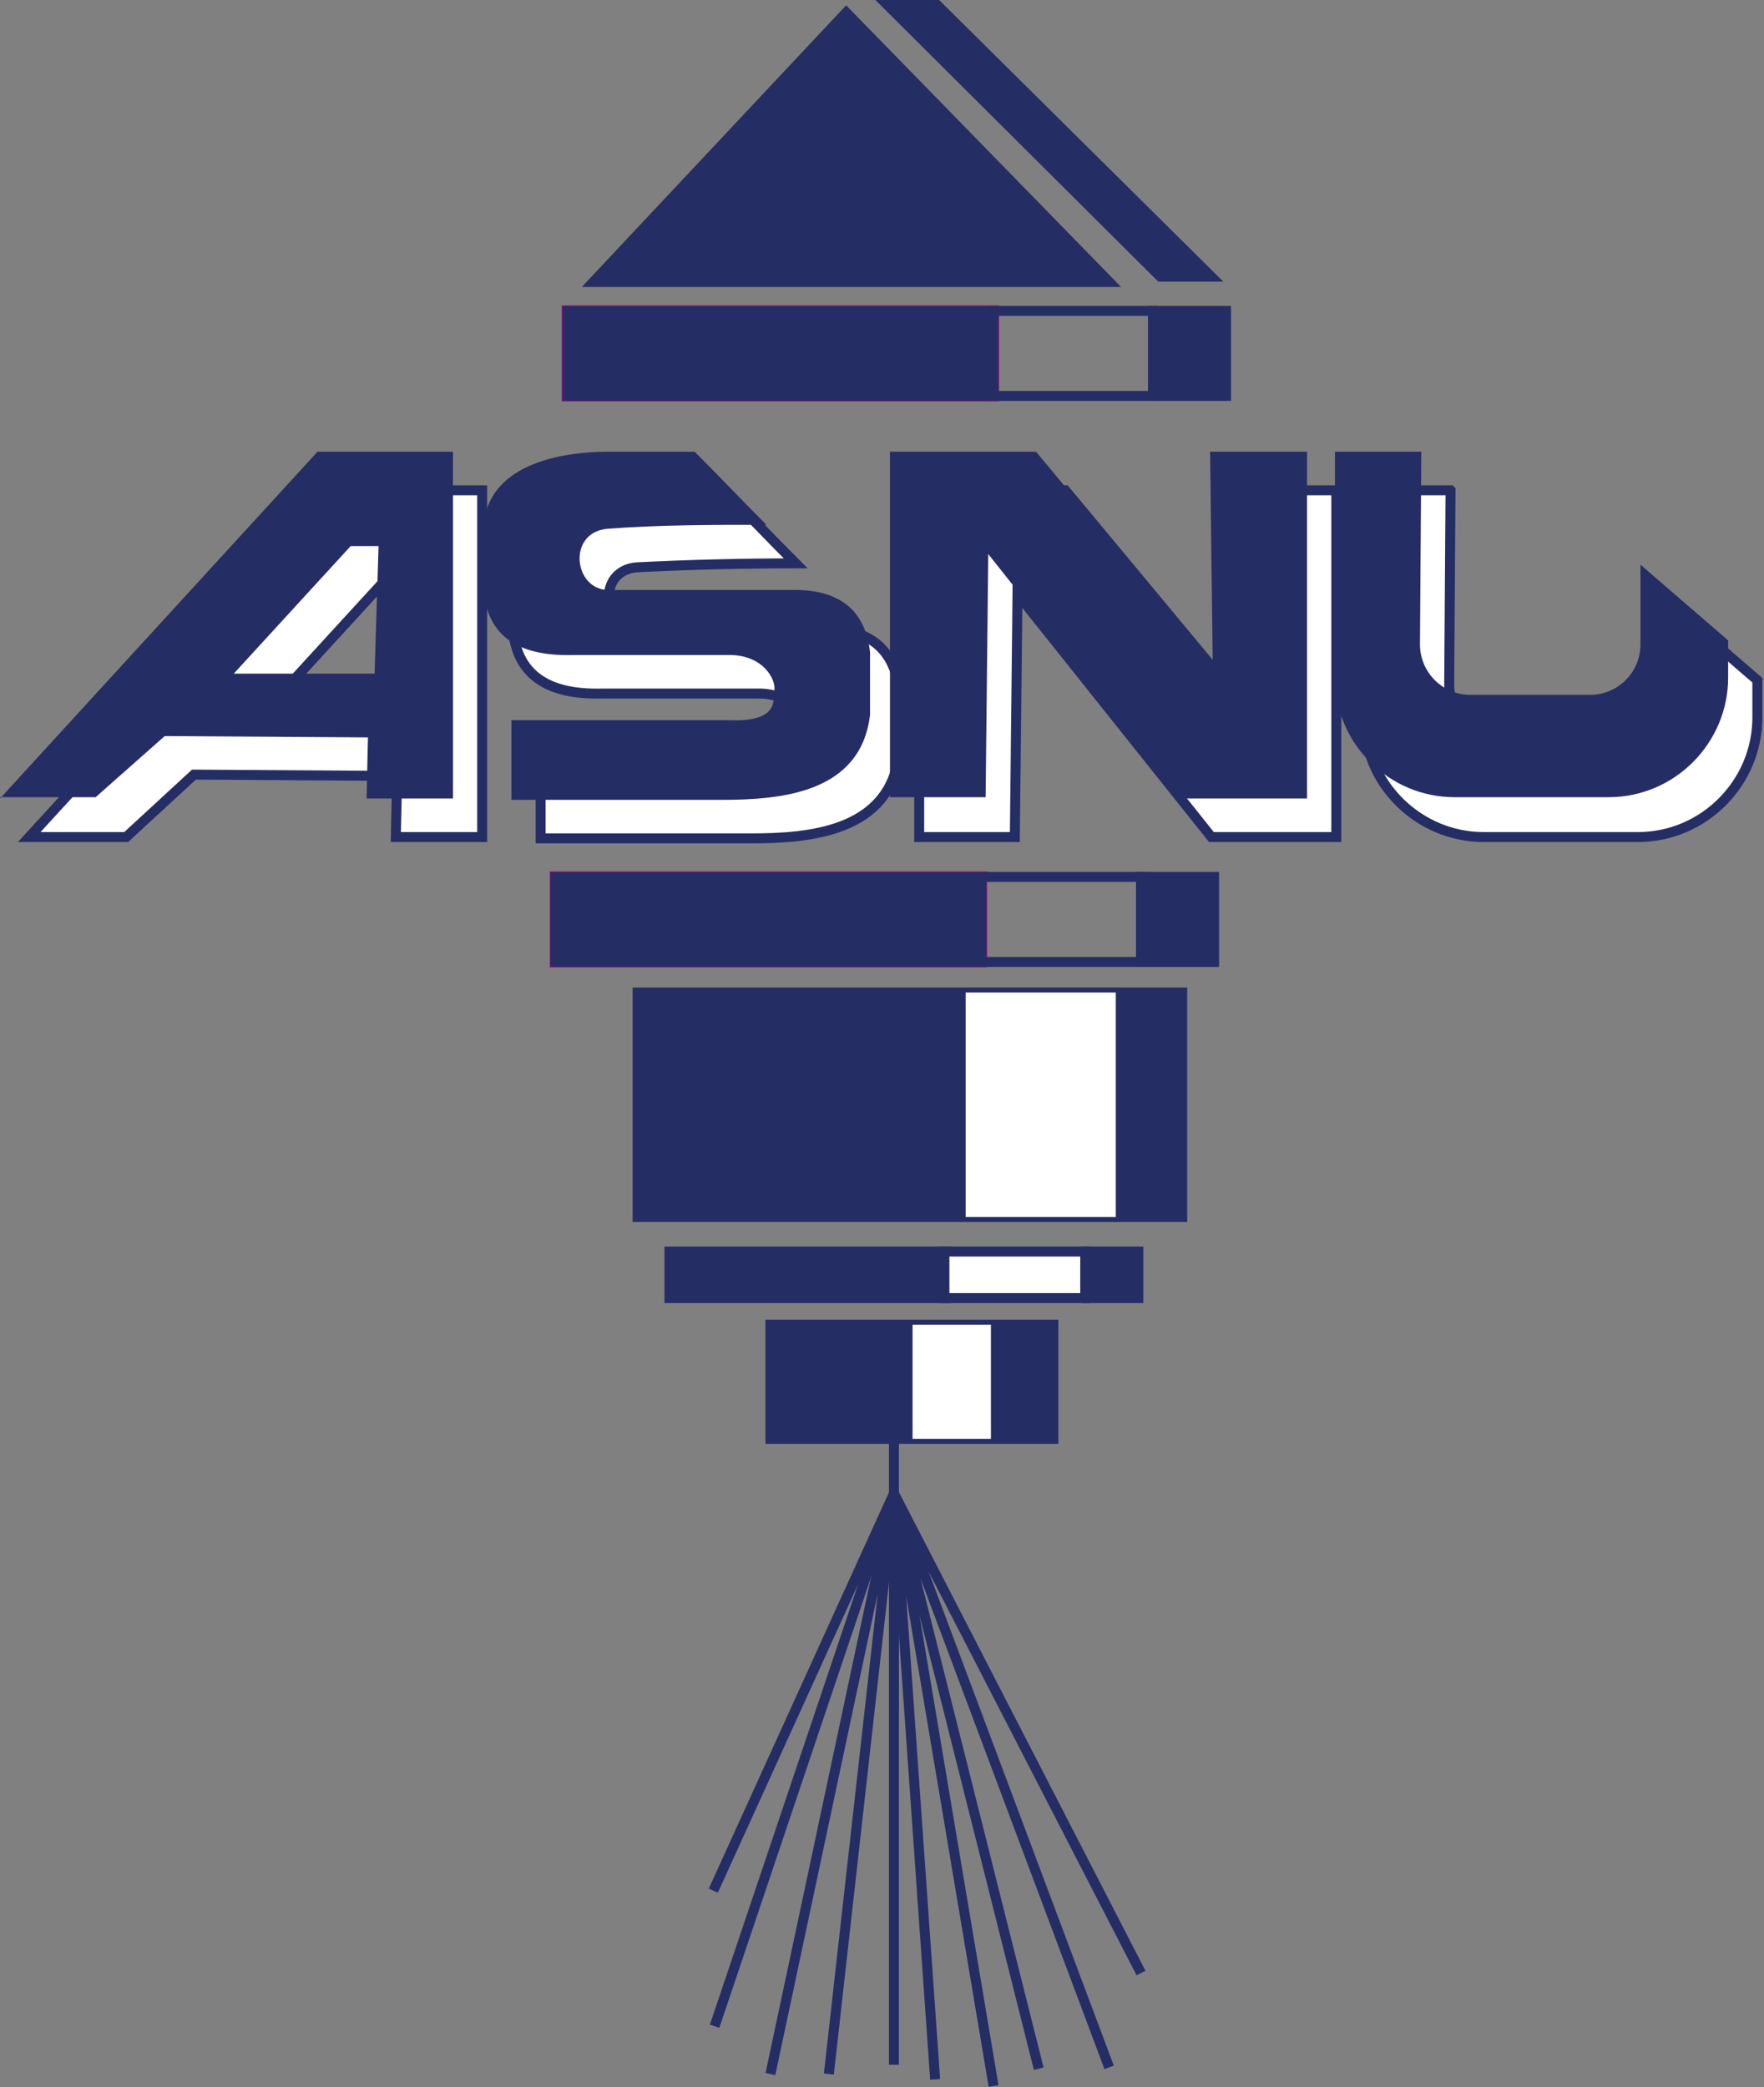
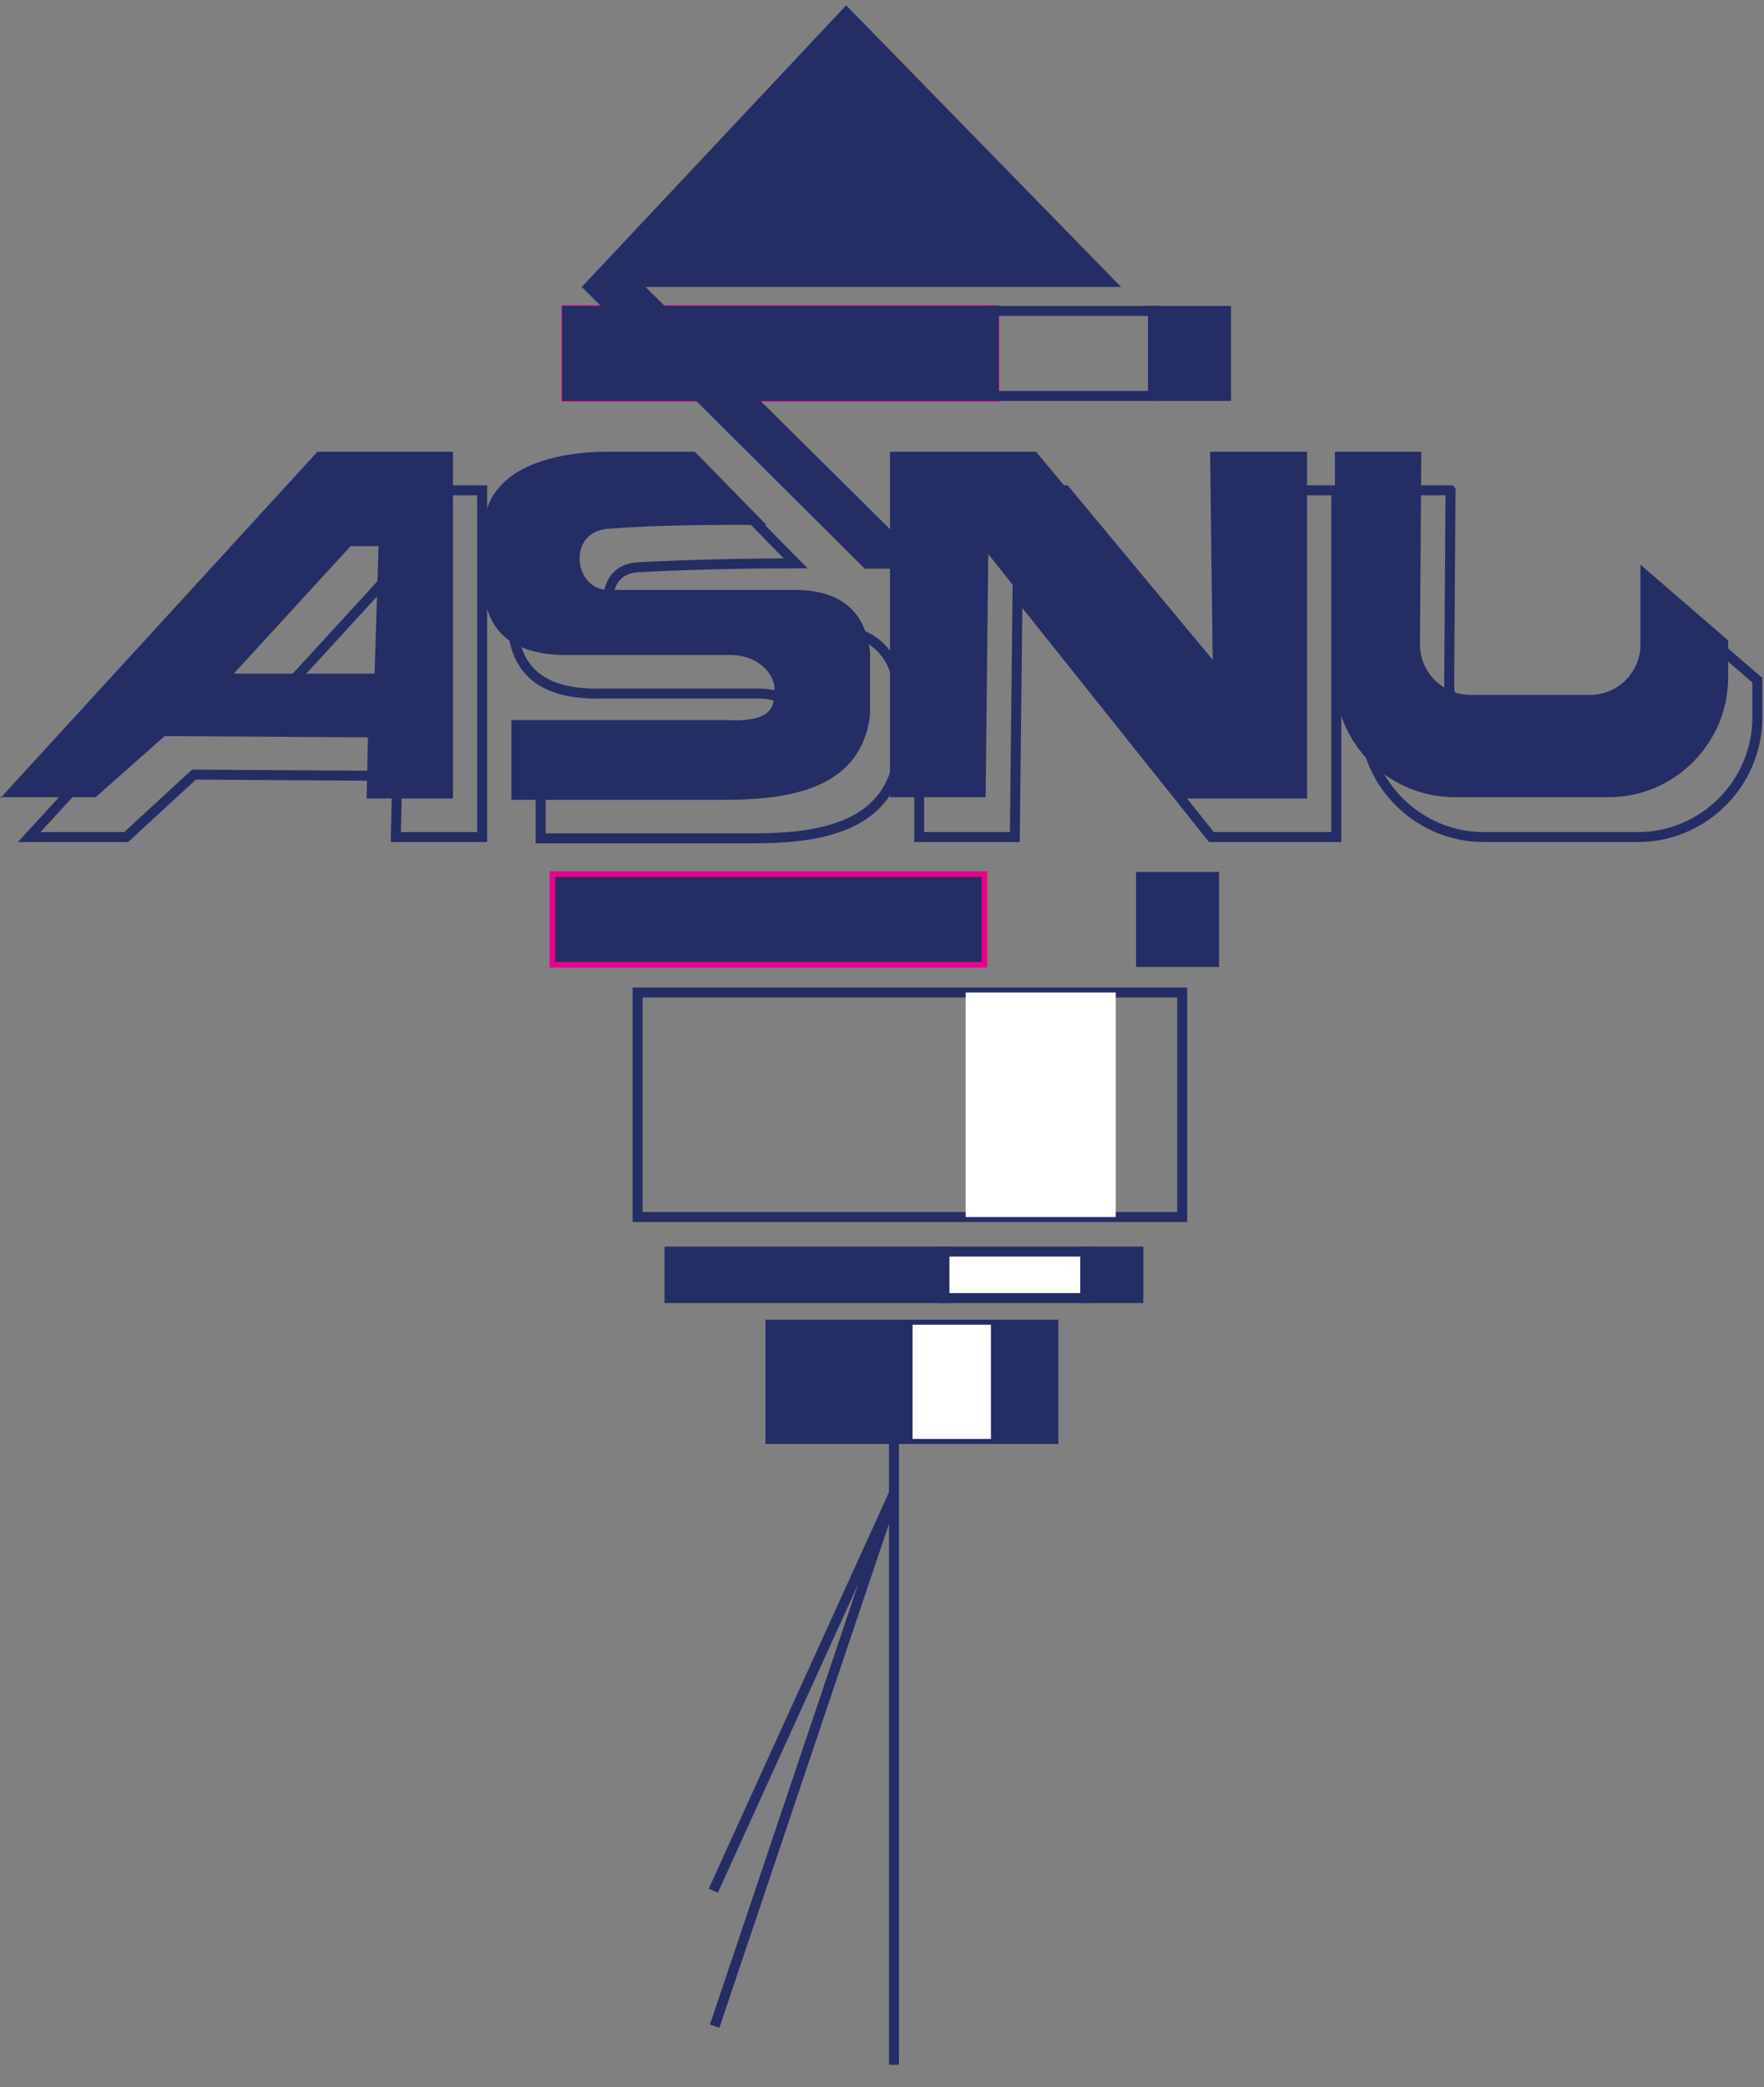
<svg xmlns="http://www.w3.org/2000/svg" viewBox="0 0 132.8 157.1">
  <rect x="0" y="0" width="132.8" height="157.1" fill="#808080" stroke="none" />
-   <path fill-rule="evenodd" clip-rule="evenodd" fill="#FFF" d="M30.7 44.1l-.3 9.6H19.8l8.8-9.6h2.1zM2.2 63l23.9-26.1h10.2V63h-6.5l.1-4.6-15.3-.1L9.5 63H2.2zm57.7-20.6c-1.8-1.8-3.6-3.7-5.4-5.5H48c-4.5 0-9.4 1.4-9.4 6v4.4c.3 3.4 2.5 5 6.7 4.9h11.6c2.7-.1 3.7 1.8 3.6 2.6-.1.8.4 2.5-3.6 2.3H40.7v6h15.8c4.5 0 10.5-.5 11.2-6.4V52c-.3-2.7-1.8-4.7-5.7-4.7H47.9c-2.5-.1-3-4.3 0-4.6 3.9-.2 8-.3 12-.3zM69.2 63V36.9h11l13.3 16-.2-16h7.3V63h-9.4L76.6 44.7 76.4 63h-7.2zm40-26.1h-6.5V54c0 5 4.1 9 9 9h11.6c5 0 9-4.1 9-9v-2.8l-6.6-5.7v6c0 2.1-1.7 3.8-3.8 3.8h-9c-2.1 0-3.8-1.7-3.8-3.8l.1-14.6z" />
  <path fill="none" stroke="#252D65" stroke-width=".75" stroke-miterlimit="10" d="M30.7 44.1l-.3 9.6H19.8l8.8-9.6h2.1zM2.2 63l23.9-26.1h10.2V63h-6.5l.1-4.6-15.3-.1L9.5 63H2.2zm57.7-20.6c-1.8-1.8-3.6-3.7-5.4-5.5H48c-4.5 0-9.4 1.4-9.4 6v4.4c.3 3.4 2.5 5 6.7 4.9h11.6c2.7-.1 3.7 1.8 3.6 2.6-.1.8.4 2.5-3.6 2.3H40.7v6h15.8c4.5 0 10.5-.5 11.2-6.4V52c-.3-2.7-1.8-4.7-5.7-4.7H47.9c-2.5-.1-3-4.3 0-4.6 3.9-.2 8-.3 12-.3zM69.2 63V36.9h11l13.3 16-.2-16h7.3V63h-9.4L76.6 44.7 76.4 63h-7.2zm40-26.1h-6.5V54c0 5 4.1 9 9 9h11.6c5 0 9-4.1 9-9v-2.8l-6.6-5.7v6c0 2.1-1.7 3.8-3.8 3.8h-9c-2.1 0-3.8-1.7-3.8-3.8l.1-14.6z" />
  <path fill-rule="evenodd" clip-rule="evenodd" fill="#252D65" d="M28.5 41.1l-.3 9.6H17.6l8.8-9.6h2.1zM0 60.1L23.9 34h10.2v26.1h-6.5l.1-4.6-15.3-.1L7.2 60H0zm57.7-20.6c-1.8-1.8-3.6-3.7-5.4-5.5h-6.5c-4.5 0-9.4 1.4-9.4 6v4.4c.3 3.4 2.5 5 6.7 4.9h11.6c2.7-.1 3.7 1.8 3.6 2.6-.1.8.4 2.5-3.6 2.3H38.5v6h15.8c4.5 0 10.5-.5 11.2-6.4v-4.7c-.3-2.7-1.8-4.7-5.7-4.7H45.7c-2.5-.1-3-4.3 0-4.6 3.9-.3 8-.3 12-.3zM67 60.1V34h11l13.3 16-.2-16h7.3v26.1H89L74.4 41.7 74.2 60H67zM107 34h-6.5v17c0 5 4.1 9 9 9h11.6c5 0 9-4.1 9-9v-2.8l-6.6-5.7v6c0 2.1-1.7 3.8-3.8 3.8h-9c-2.1 0-3.8-1.7-3.8-3.8L107 34z" />
  <path fill="none" stroke="#EA008A" stroke-width=".85" stroke-miterlimit="22.926" d="M42.7 23.4h32.1v6.4H42.7z" />
  <path fill-rule="evenodd" clip-rule="evenodd" fill="#252D65" d="M42.7 23.4h32.1v6.4H42.7z" />
  <path fill="none" stroke="#252D65" stroke-width=".75" stroke-miterlimit="10" d="M42.7 23.4h32.1v6.4H42.7z" />
  <path fill="none" stroke="#252D65" stroke-width=".75" stroke-miterlimit="10" d="M74.8 23.4h12v6.4h-12z" />
  <path fill-rule="evenodd" clip-rule="evenodd" fill="#252D65" d="M86.8 23.4h5.5v6.4h-5.5z" />
  <path fill="none" stroke="#252D65" stroke-width=".75" stroke-miterlimit="10" d="M86.8 23.4h5.5v6.4h-5.5z" />
-   <path fill-rule="evenodd" clip-rule="evenodd" fill="#252D65" d="M43.8 21.6h40.6L63.7.4zM65.9 0h4.8l21.4 21.2h-4.9z" />
+   <path fill-rule="evenodd" clip-rule="evenodd" fill="#252D65" d="M43.8 21.6h40.6L63.7.4zh4.8l21.4 21.2h-4.9z" />
  <path fill="none" stroke="#EA008A" stroke-width=".85" stroke-miterlimit="22.926" d="M41.8 66h32.1v6.4H41.8z" />
  <path fill-rule="evenodd" clip-rule="evenodd" fill="#252D65" d="M41.8 66h32.1v6.4H41.8z" />
-   <path fill="none" stroke="#252D65" stroke-width=".75" stroke-miterlimit="10" d="M41.8 66h32.1v6.4H41.8zm32.1 0h12v6.4h-12z" />
  <path fill-rule="evenodd" clip-rule="evenodd" fill="#252D65" d="M85.9 66h5.5v6.4h-5.5z" />
  <path fill="none" stroke="#252D65" stroke-width=".75" stroke-miterlimit="10" d="M85.9 66h5.5v6.4h-5.5z" />
  <path fill-rule="evenodd" clip-rule="evenodd" fill="#252D65" d="M50.4 94.2h20.8v3.5H50.4z" />
  <path fill="none" stroke="#252D65" stroke-width=".75" stroke-miterlimit="10" d="M50.4 94.2h20.8v3.5H50.4z" />
  <path fill-rule="evenodd" clip-rule="evenodd" fill="#FFF" d="M71.1 94.2h10.6v3.5H71.1z" />
  <path fill="none" stroke="#252D65" stroke-width=".75" stroke-miterlimit="10" d="M71.1 94.2h10.6v3.5H71.1z" />
  <path fill-rule="evenodd" clip-rule="evenodd" fill="#252D65" d="M81.8 94.2h3.9v3.5h-3.9z" />
  <path fill="none" stroke="#252D65" stroke-width=".75" stroke-miterlimit="10" d="M81.8 94.2h3.9v3.5h-3.9z" />
  <path fill-rule="evenodd" clip-rule="evenodd" fill="#252D65" d="M58 99.7h21.3v8.6H58z" />
  <path fill="none" stroke="#252D65" stroke-width=".75" stroke-miterlimit="10" d="M58 99.7h21.3v8.6H58z" />
  <path fill-rule="evenodd" clip-rule="evenodd" fill="#FFF" d="M68.7 99.7h5.9v8.6h-5.9z" />
  <path fill="none" stroke="#252D65" stroke-width=".75" stroke-miterlimit="10" d="M67.3 108.2v47.2m-13.6-13.1l13.6-29.9-13.5 40.1" />
-   <path fill="none" stroke="#252D65" stroke-width=".75" stroke-miterlimit="10" d="M58 156.1l9.3-43.7-4.9 43.7m23.5-7.6l-18.6-36.1 16.2 43.2m-5.3.1l-10.9-43.3 7.5 44.6m-7.5-44.6l3.1 44.1" />
-   <path fill-rule="evenodd" clip-rule="evenodd" fill="#252D65" d="M48 74.7h41v16.9H48z" />
  <path fill="none" stroke="#252D65" stroke-width=".75" stroke-miterlimit="10" d="M48 74.7h41v16.9H48z" />
  <path fill-rule="evenodd" clip-rule="evenodd" fill="#FFF" d="M72.7 74.7H84v16.9H72.7z" />
</svg>